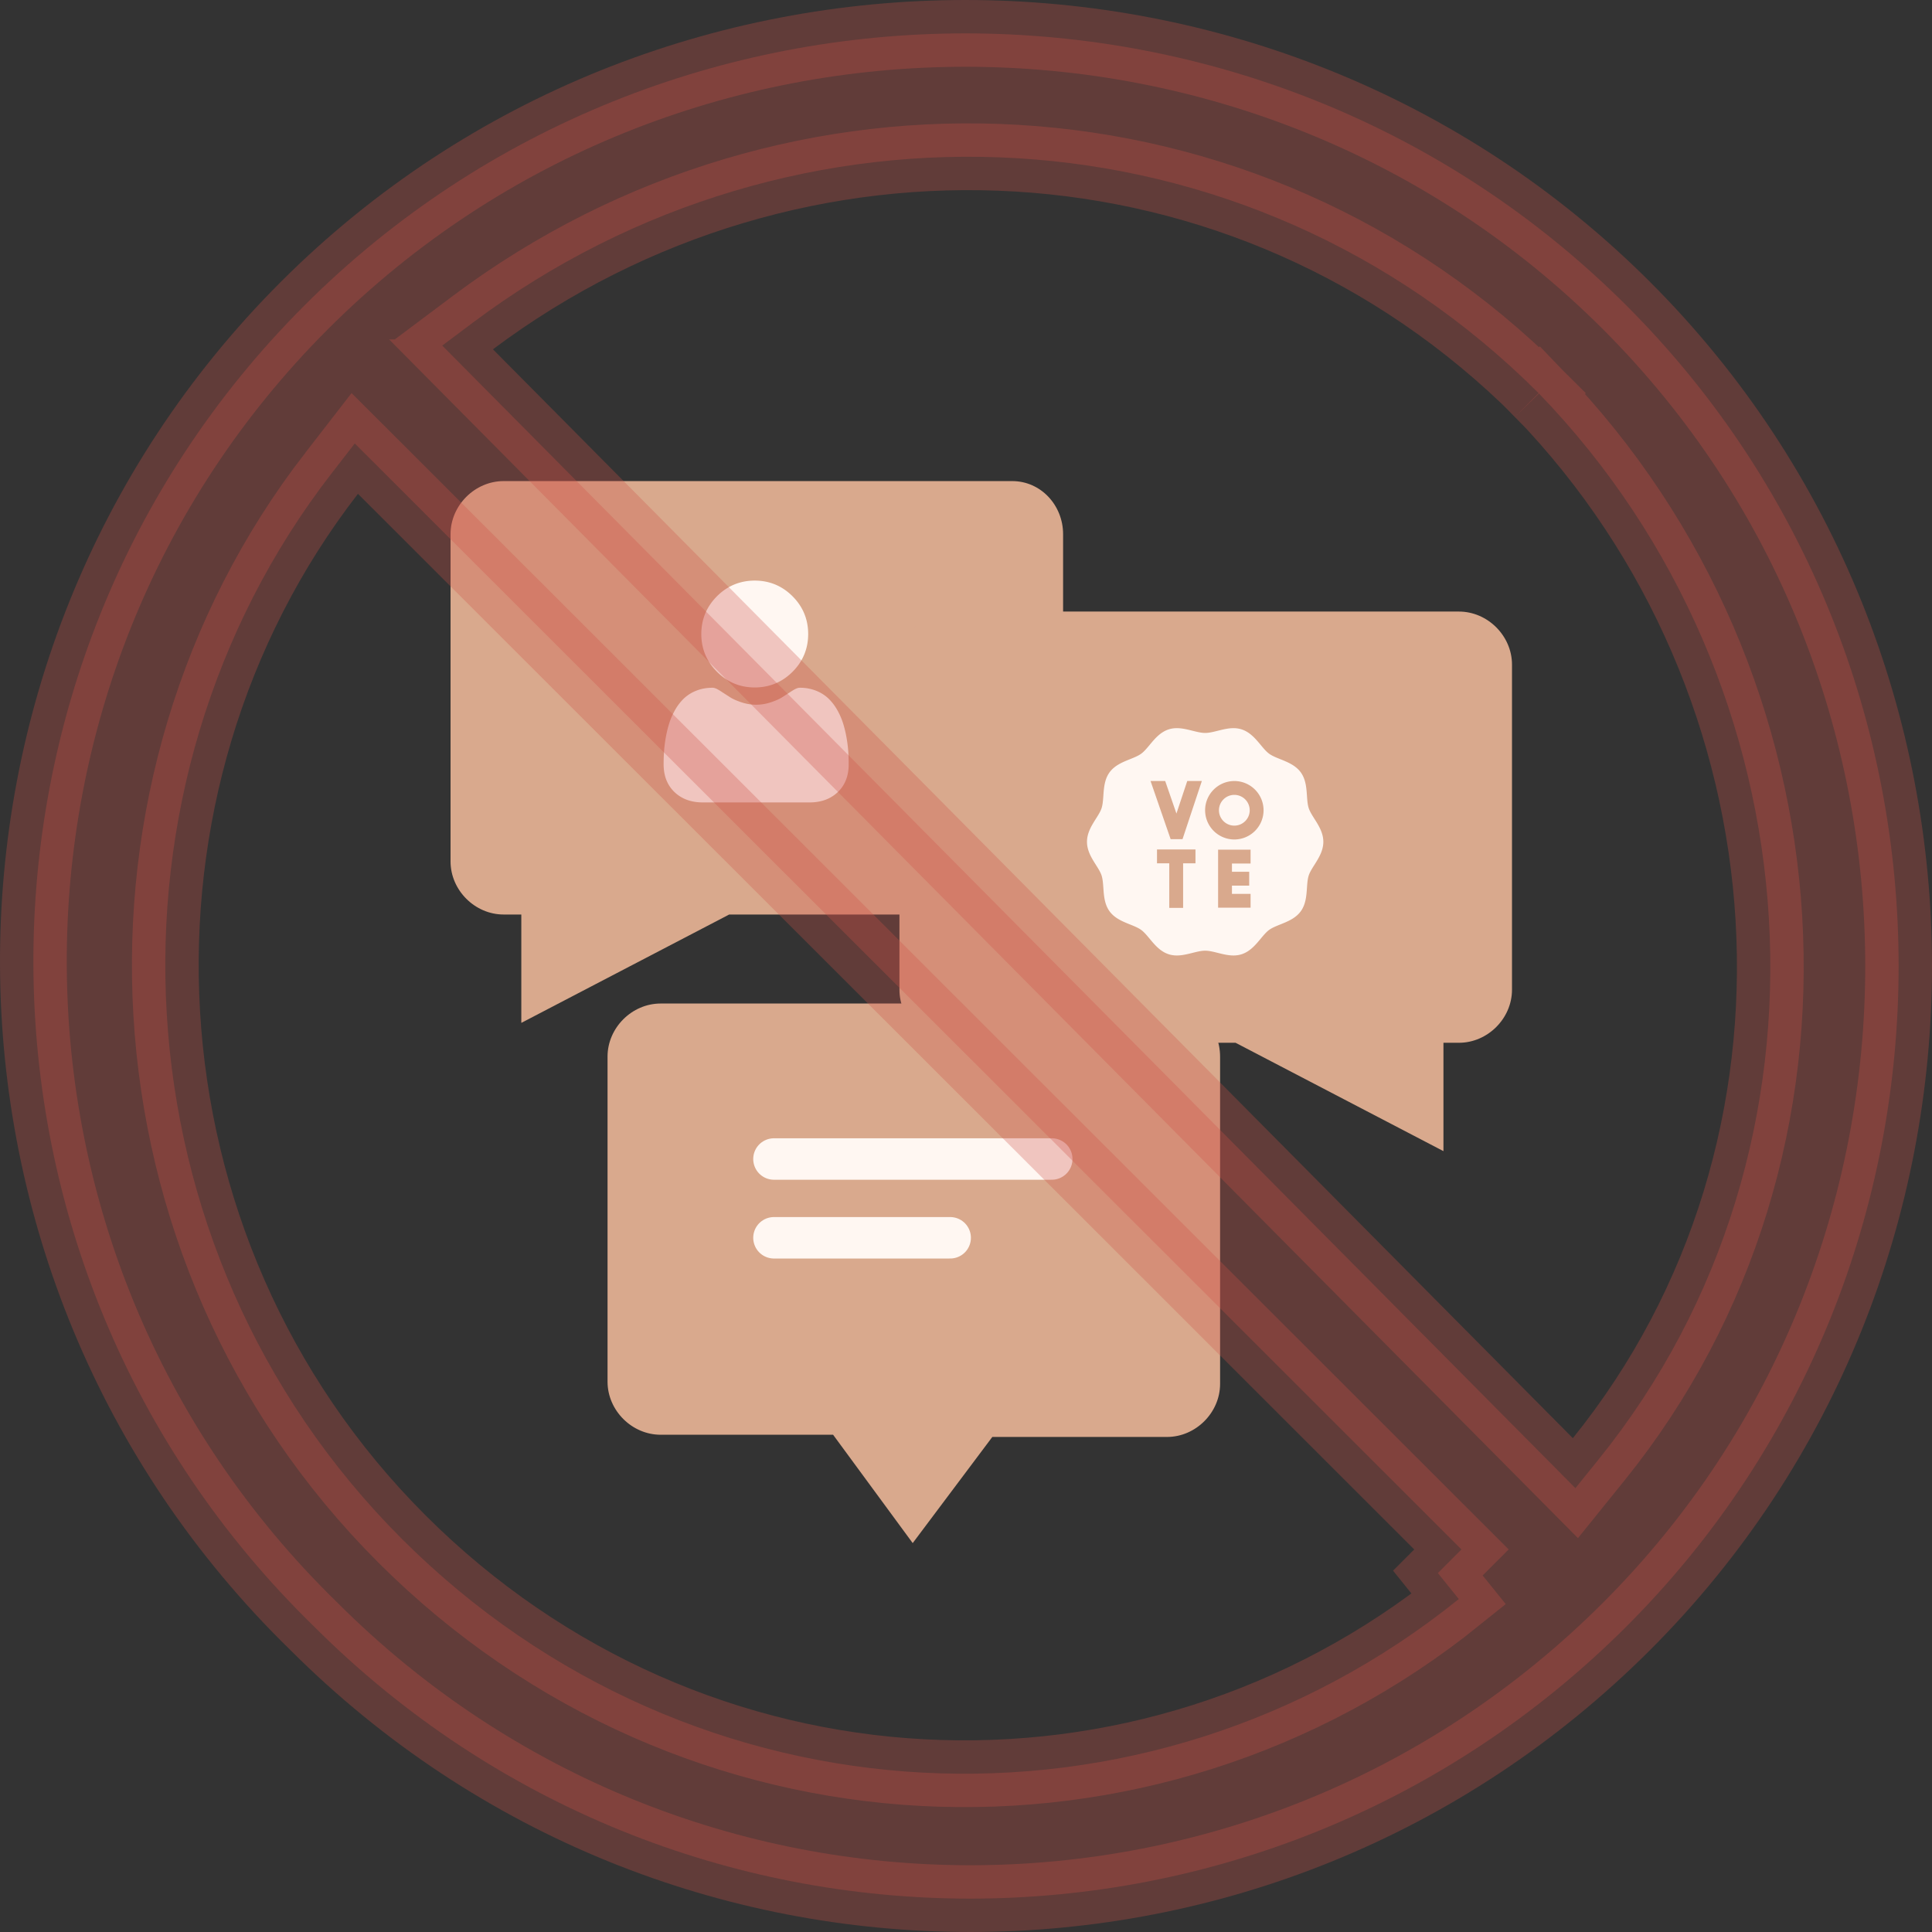
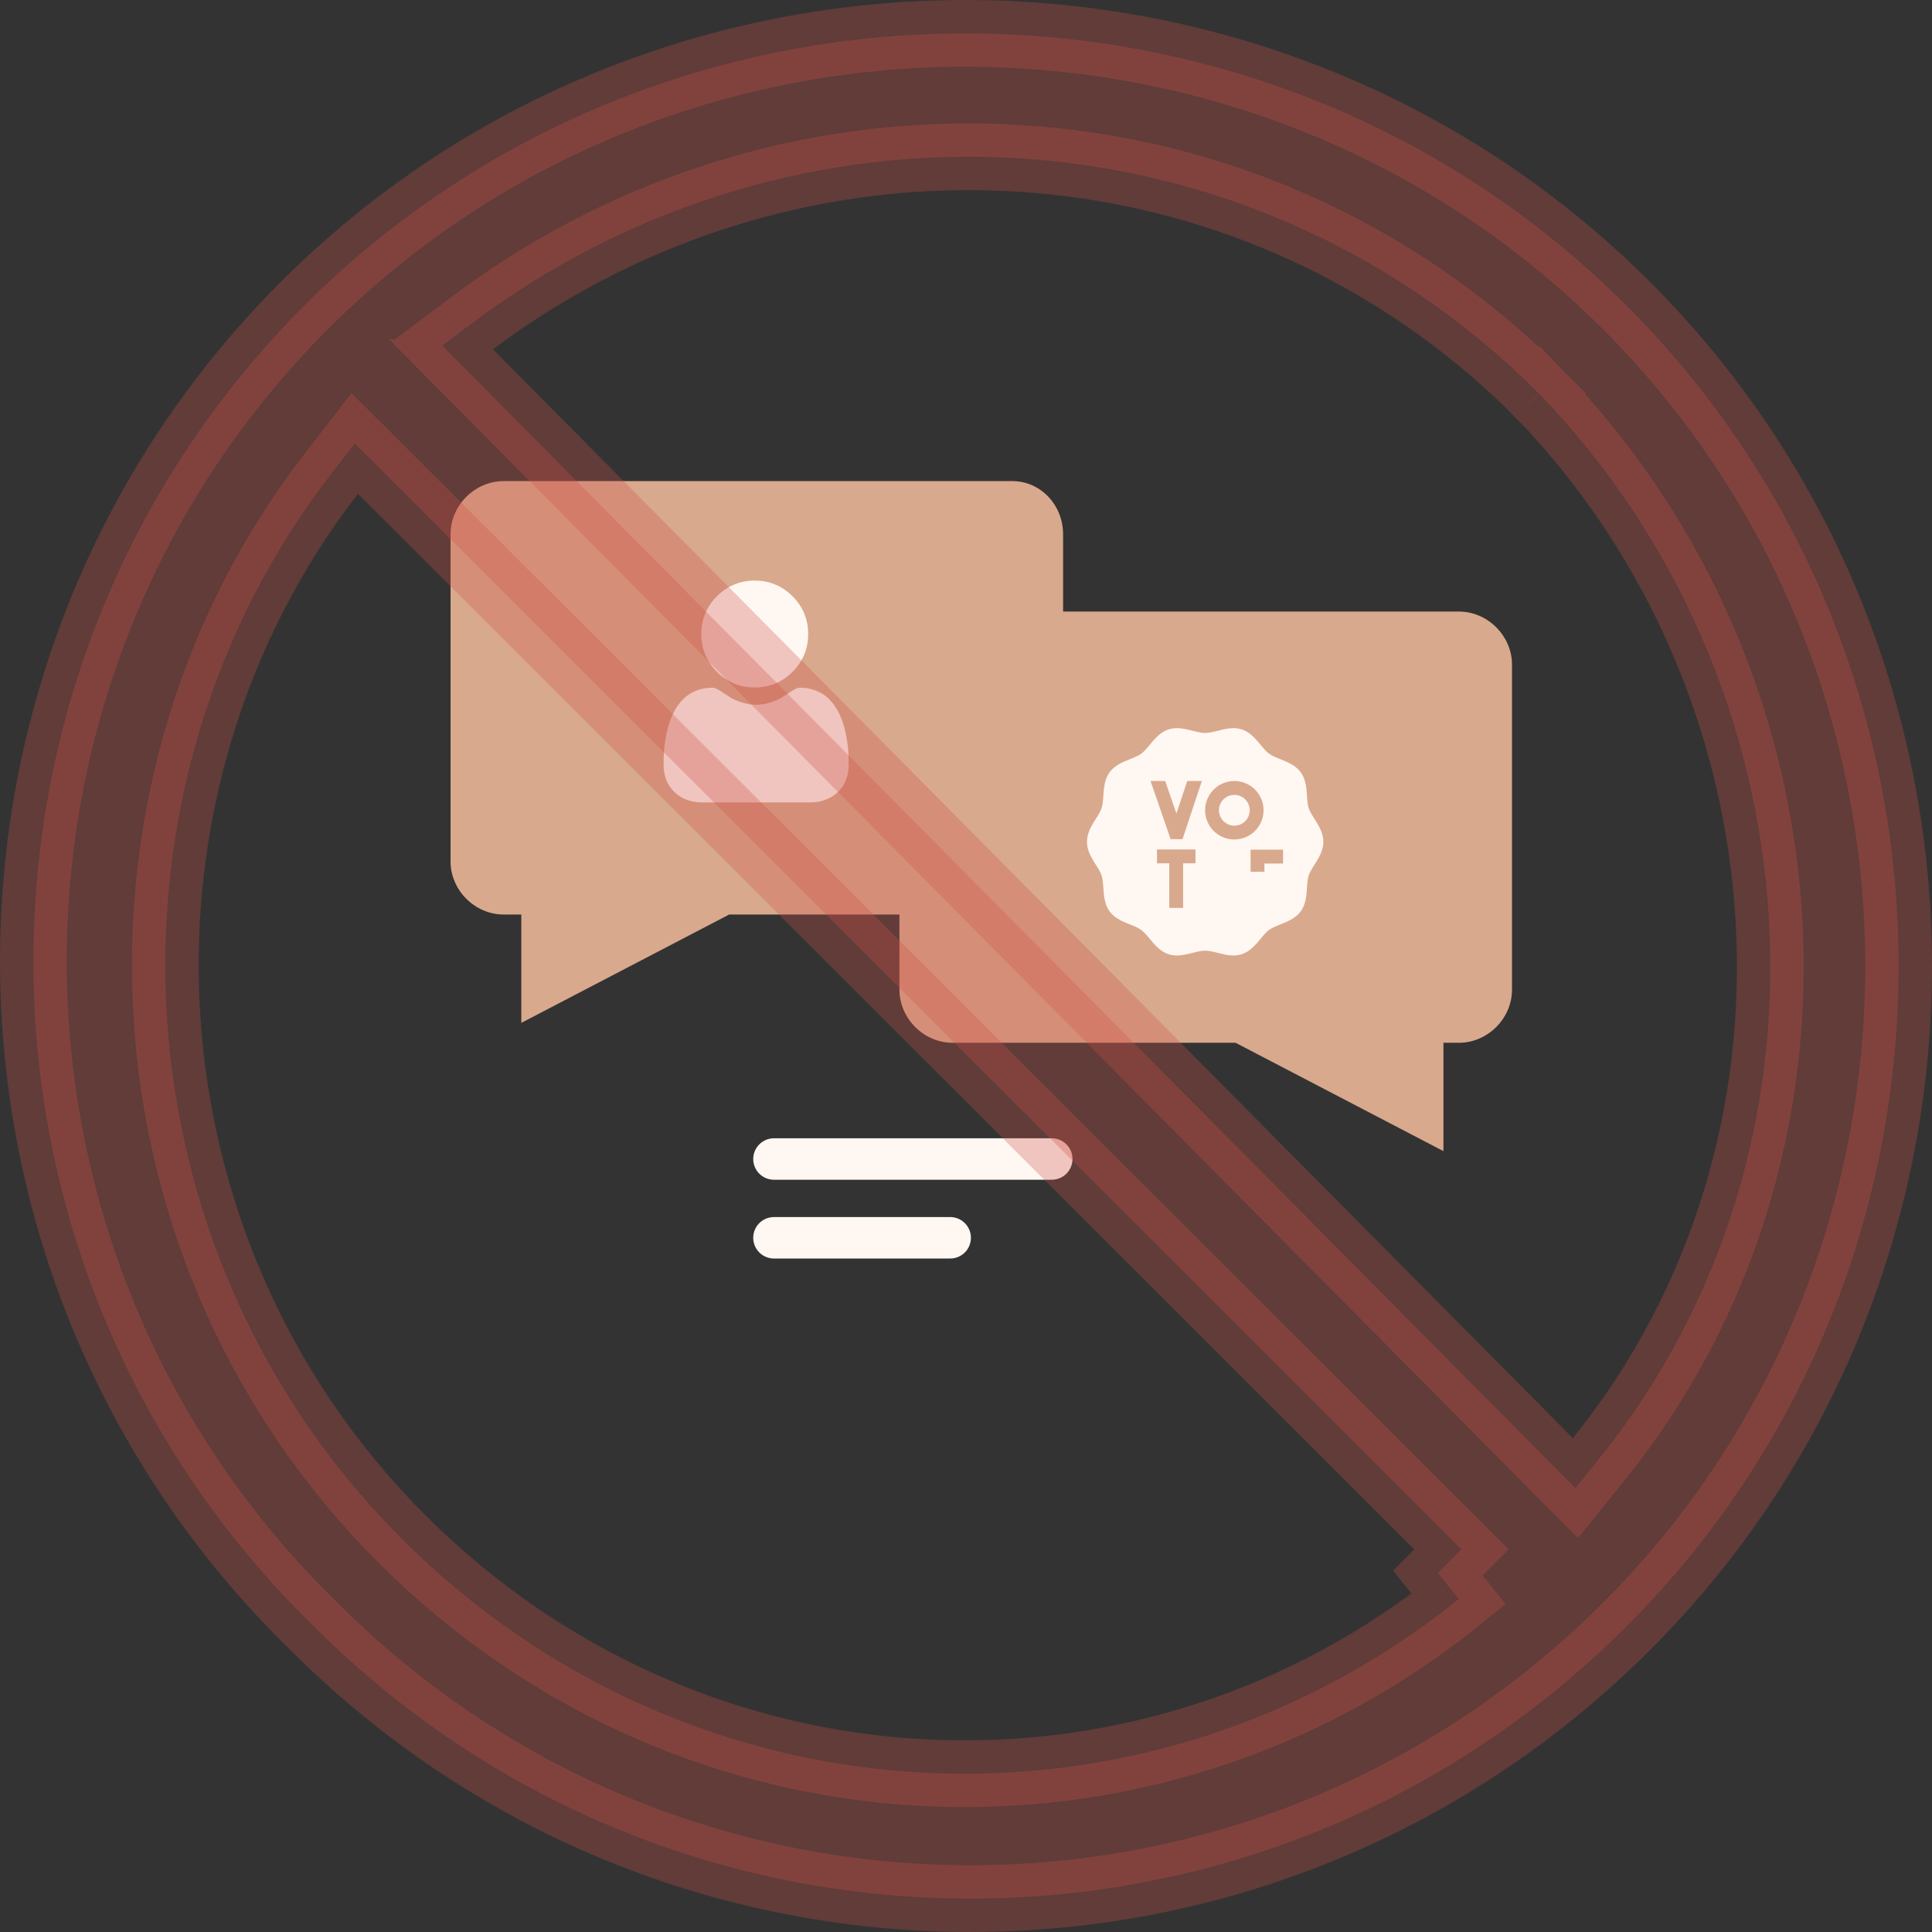
<svg xmlns="http://www.w3.org/2000/svg" width="253" height="253" viewBox="0 0 253 253" fill="none">
  <rect x="0" y="0" width="253" height="253" fill="#333333" stroke="none" />
  <path d="M139.215 69.95v42.858c0 3.765-3.186 6.95-6.95 6.95H95.488l-27.221 14.19v-14.19H65.95c-3.765 0-6.95-3.185-6.95-6.95V69.95c0-3.765 3.185-6.95 6.95-6.95h66.604c3.765 0 6.661 3.185 6.661 6.95z" fill="#D9A98D" />
  <path d="M117.785 87.035v42.569c0 3.765 3.185 6.95 6.95 6.95h37.067l27.221 14.19v-14.19h2.027c3.765 0 6.95-3.185 6.95-6.95V87.035c0-3.764-3.185-6.95-6.95-6.95h-66.604c-3.765 0-6.661 3.186-6.661 6.95z" fill="#D9A98D" />
-   <path d="M159.773 138.364v42.858c0 3.765-3.185 6.95-6.95 6.95h-22.877l-10.425 13.9-10.425-14.189H86.509c-3.765 0-6.95-3.186-6.95-6.95v-42.569c0-3.765 3.185-6.95 6.95-6.95h66.604c3.764 0 6.66 3.185 6.66 6.95z" fill="#D9A98D" />
  <g clip-path="url(#iscf7aziua)" fill="#FFF7F2">
    <path d="M98.837 90.024c1.922 0 3.587-.69 4.947-2.05 1.36-1.36 2.049-3.024 2.049-4.947 0-1.922-.689-3.586-2.05-4.947-1.36-1.36-3.024-2.05-4.947-2.05-1.922 0-3.586.69-4.946 2.05-1.36 1.36-2.05 3.025-2.05 4.947 0 1.923.69 3.587 2.05 4.947 1.36 1.36 3.025 2.05 4.947 2.05zM111.079 98.368a17.165 17.165 0 0 0-.235-1.835 14.426 14.426 0 0 0-.452-1.846 9.104 9.104 0 0 0-.758-1.721 6.526 6.526 0 0 0-1.144-1.49 5.043 5.043 0 0 0-1.644-1.033 5.676 5.676 0 0 0-2.098-.38c-.296 0-.583.122-1.137.482-.341.222-.739.48-1.184.764-.381.242-.896.47-1.533.675a6.086 6.086 0 0 1-1.875.303 6.093 6.093 0 0 1-1.875-.303c-.636-.205-1.151-.432-1.531-.675-.44-.281-.84-.539-1.186-.764-.553-.36-.84-.482-1.137-.482-.755 0-1.46.128-2.097.38a5.04 5.04 0 0 0-1.644 1.032 6.495 6.495 0 0 0-1.143 1.491 9.136 9.136 0 0 0-.759 1.721 14.497 14.497 0 0 0-.451 1.846 17.211 17.211 0 0 0-.236 1.836 24.87 24.87 0 0 0-.058 1.715c0 1.516.482 2.744 1.433 3.649.939.894 2.18 1.347 3.692 1.347h13.987c1.51 0 2.752-.453 3.691-1.347.951-.904 1.433-2.132 1.433-3.649 0-.585-.02-1.163-.059-1.716z" />
  </g>
  <g clip-path="url(#1st62itrhb)" fill="#FFF7F2">
    <path d="M161.639 104.091a2.016 2.016 0 0 0-2.014 2.014c0 1.11.903 2.013 2.014 2.013 1.11 0 2.014-.903 2.014-2.013a2.016 2.016 0 0 0-2.014-2.014z" />
-     <path d="M172.129 107.226c-.312-.494-.607-.962-.748-1.395-.151-.465-.191-1.037-.233-1.642-.07-1.003-.15-2.141-.81-3.048-.667-.916-1.729-1.343-2.666-1.72-.558-.224-1.085-.436-1.473-.718-.379-.276-.738-.708-1.119-1.165-.65-.78-1.387-1.666-2.479-2.02-1.049-.342-2.099-.08-3.113.173-.599.149-1.164.29-1.67.29-.505 0-1.07-.141-1.669-.29-1.015-.253-2.064-.515-3.113-.174-1.093.355-1.829 1.24-2.479 2.021-.381.457-.74.889-1.119 1.165-.388.282-.915.494-1.474.719-.937.376-1.999.803-2.665 1.719-.66.907-.74 2.045-.81 3.048-.043.605-.083 1.177-.234 1.642-.14.433-.435.901-.748 1.395-.545.864-1.163 1.844-1.163 3.012s.618 2.148 1.163 3.012c.313.494.608.962.748 1.395.151.465.191 1.037.234 1.642.07 1.003.15 2.141.81 3.048.666.916 1.728 1.343 2.665 1.72.559.224 1.086.436 1.474.718.379.276.738.708 1.119 1.165.65.781 1.386 1.666 2.479 2.021 1.049.341 2.098.079 3.113-.174.599-.149 1.164-.29 1.669-.29.506 0 1.071.141 1.67.29.667.167 1.349.337 2.037.337.358 0 .717-.047 1.076-.163 1.092-.355 1.829-1.24 2.479-2.021.381-.457.74-.889 1.119-1.165.388-.282.915-.494 1.474-.719.936-.376 1.998-.803 2.665-1.719.66-.907.74-2.045.81-3.048.042-.605.082-1.177.233-1.642.141-.434.436-.901.748-1.395.546-.864 1.164-1.844 1.164-3.012s-.618-2.148-1.164-3.012zm-8.543 6.932v1.814h-2.259v1.08h2.439v1.814h-4.253v-7.602h4.253v1.814h-2.439v1.08h2.259zm-1.947-4.226a3.832 3.832 0 0 1-3.827-3.827 3.832 3.832 0 0 1 3.827-3.828 3.832 3.832 0 0 1 3.828 3.828 3.832 3.832 0 0 1-3.828 3.827zm-10.127 3.119v-1.813h5.039v1.813h-1.619v5.841h-1.814v-5.841h-1.606zm1.073-10.775 1.473 4.261 1.415-4.261h1.911l-2.529 7.612h-1.558l-2.63-7.612h1.918z" />
+     <path d="M172.129 107.226c-.312-.494-.607-.962-.748-1.395-.151-.465-.191-1.037-.233-1.642-.07-1.003-.15-2.141-.81-3.048-.667-.916-1.729-1.343-2.666-1.72-.558-.224-1.085-.436-1.473-.718-.379-.276-.738-.708-1.119-1.165-.65-.78-1.387-1.666-2.479-2.02-1.049-.342-2.099-.08-3.113.173-.599.149-1.164.29-1.67.29-.505 0-1.07-.141-1.669-.29-1.015-.253-2.064-.515-3.113-.174-1.093.355-1.829 1.24-2.479 2.021-.381.457-.74.889-1.119 1.165-.388.282-.915.494-1.474.719-.937.376-1.999.803-2.665 1.719-.66.907-.74 2.045-.81 3.048-.043.605-.083 1.177-.234 1.642-.14.433-.435.901-.748 1.395-.545.864-1.163 1.844-1.163 3.012s.618 2.148 1.163 3.012c.313.494.608.962.748 1.395.151.465.191 1.037.234 1.642.07 1.003.15 2.141.81 3.048.666.916 1.728 1.343 2.665 1.72.559.224 1.086.436 1.474.718.379.276.738.708 1.119 1.165.65.781 1.386 1.666 2.479 2.021 1.049.341 2.098.079 3.113-.174.599-.149 1.164-.29 1.669-.29.506 0 1.071.141 1.67.29.667.167 1.349.337 2.037.337.358 0 .717-.047 1.076-.163 1.092-.355 1.829-1.24 2.479-2.021.381-.457.74-.889 1.119-1.165.388-.282.915-.494 1.474-.719.936-.376 1.998-.803 2.665-1.719.66-.907.74-2.045.81-3.048.042-.605.082-1.177.233-1.642.141-.434.436-.901.748-1.395.546-.864 1.164-1.844 1.164-3.012s-.618-2.148-1.164-3.012zm-8.543 6.932v1.814h-2.259v1.08h2.439v1.814v-7.602h4.253v1.814h-2.439v1.08h2.259zm-1.947-4.226a3.832 3.832 0 0 1-3.827-3.827 3.832 3.832 0 0 1 3.827-3.828 3.832 3.832 0 0 1 3.828 3.828 3.832 3.832 0 0 1-3.828 3.827zm-10.127 3.119v-1.813h5.039v1.813h-1.619v5.841h-1.814v-5.841h-1.606zm1.073-10.775 1.473 4.261 1.415-4.261h1.911l-2.529 7.612h-1.558l-2.63-7.612h1.918z" />
  </g>
  <path stroke="#FFF7F2" stroke-width="5.43" stroke-linecap="round" d="M101.352 151.775h36.378M101.352 162.091h23.076" />
  <path opacity=".3" d="m41.089 212.96.02.019.02.02c47.535 47.506 124.314 47.506 171.849 0 47.534-47.505 47.534-125.493 0-172.998-47.535-47.506-125.577-47.506-173.112 0C-7.662 87.5-7.662 165.457 41.089 212.96zm20.36-164.14-3.535-3.565 4.017-3.011c42.073-31.535 101.334-28.954 139.551 9.239l-3.091 3.092 3.144-3.038c36.807 38.098 40.856 98.617 7.834 139.539l-3.067 3.8-3.439-3.467L61.449 48.82zM43.42 61.992l3.038-3.92 3.509 3.505L191.38 202.904l-3.091 3.092 2.744 3.404c-40.88 32.947-100.213 30.29-138.41-7.883-38.196-38.172-40.835-98.692-9.204-139.525z" fill="#CC5247" stroke="#CC5247" stroke-width="8.743" />
  <defs>
    <clipPath id="iscf7aziua">
      <path fill="#fff" transform="translate(84.52 76.031)" d="M0 0h29.049v29.049H0z" />
    </clipPath>
    <clipPath id="1st62itrhb">
      <path fill="#fff" transform="translate(142.344 94.763)" d="M0 0h30.949v30.949H0z" />
    </clipPath>
  </defs>
</svg>